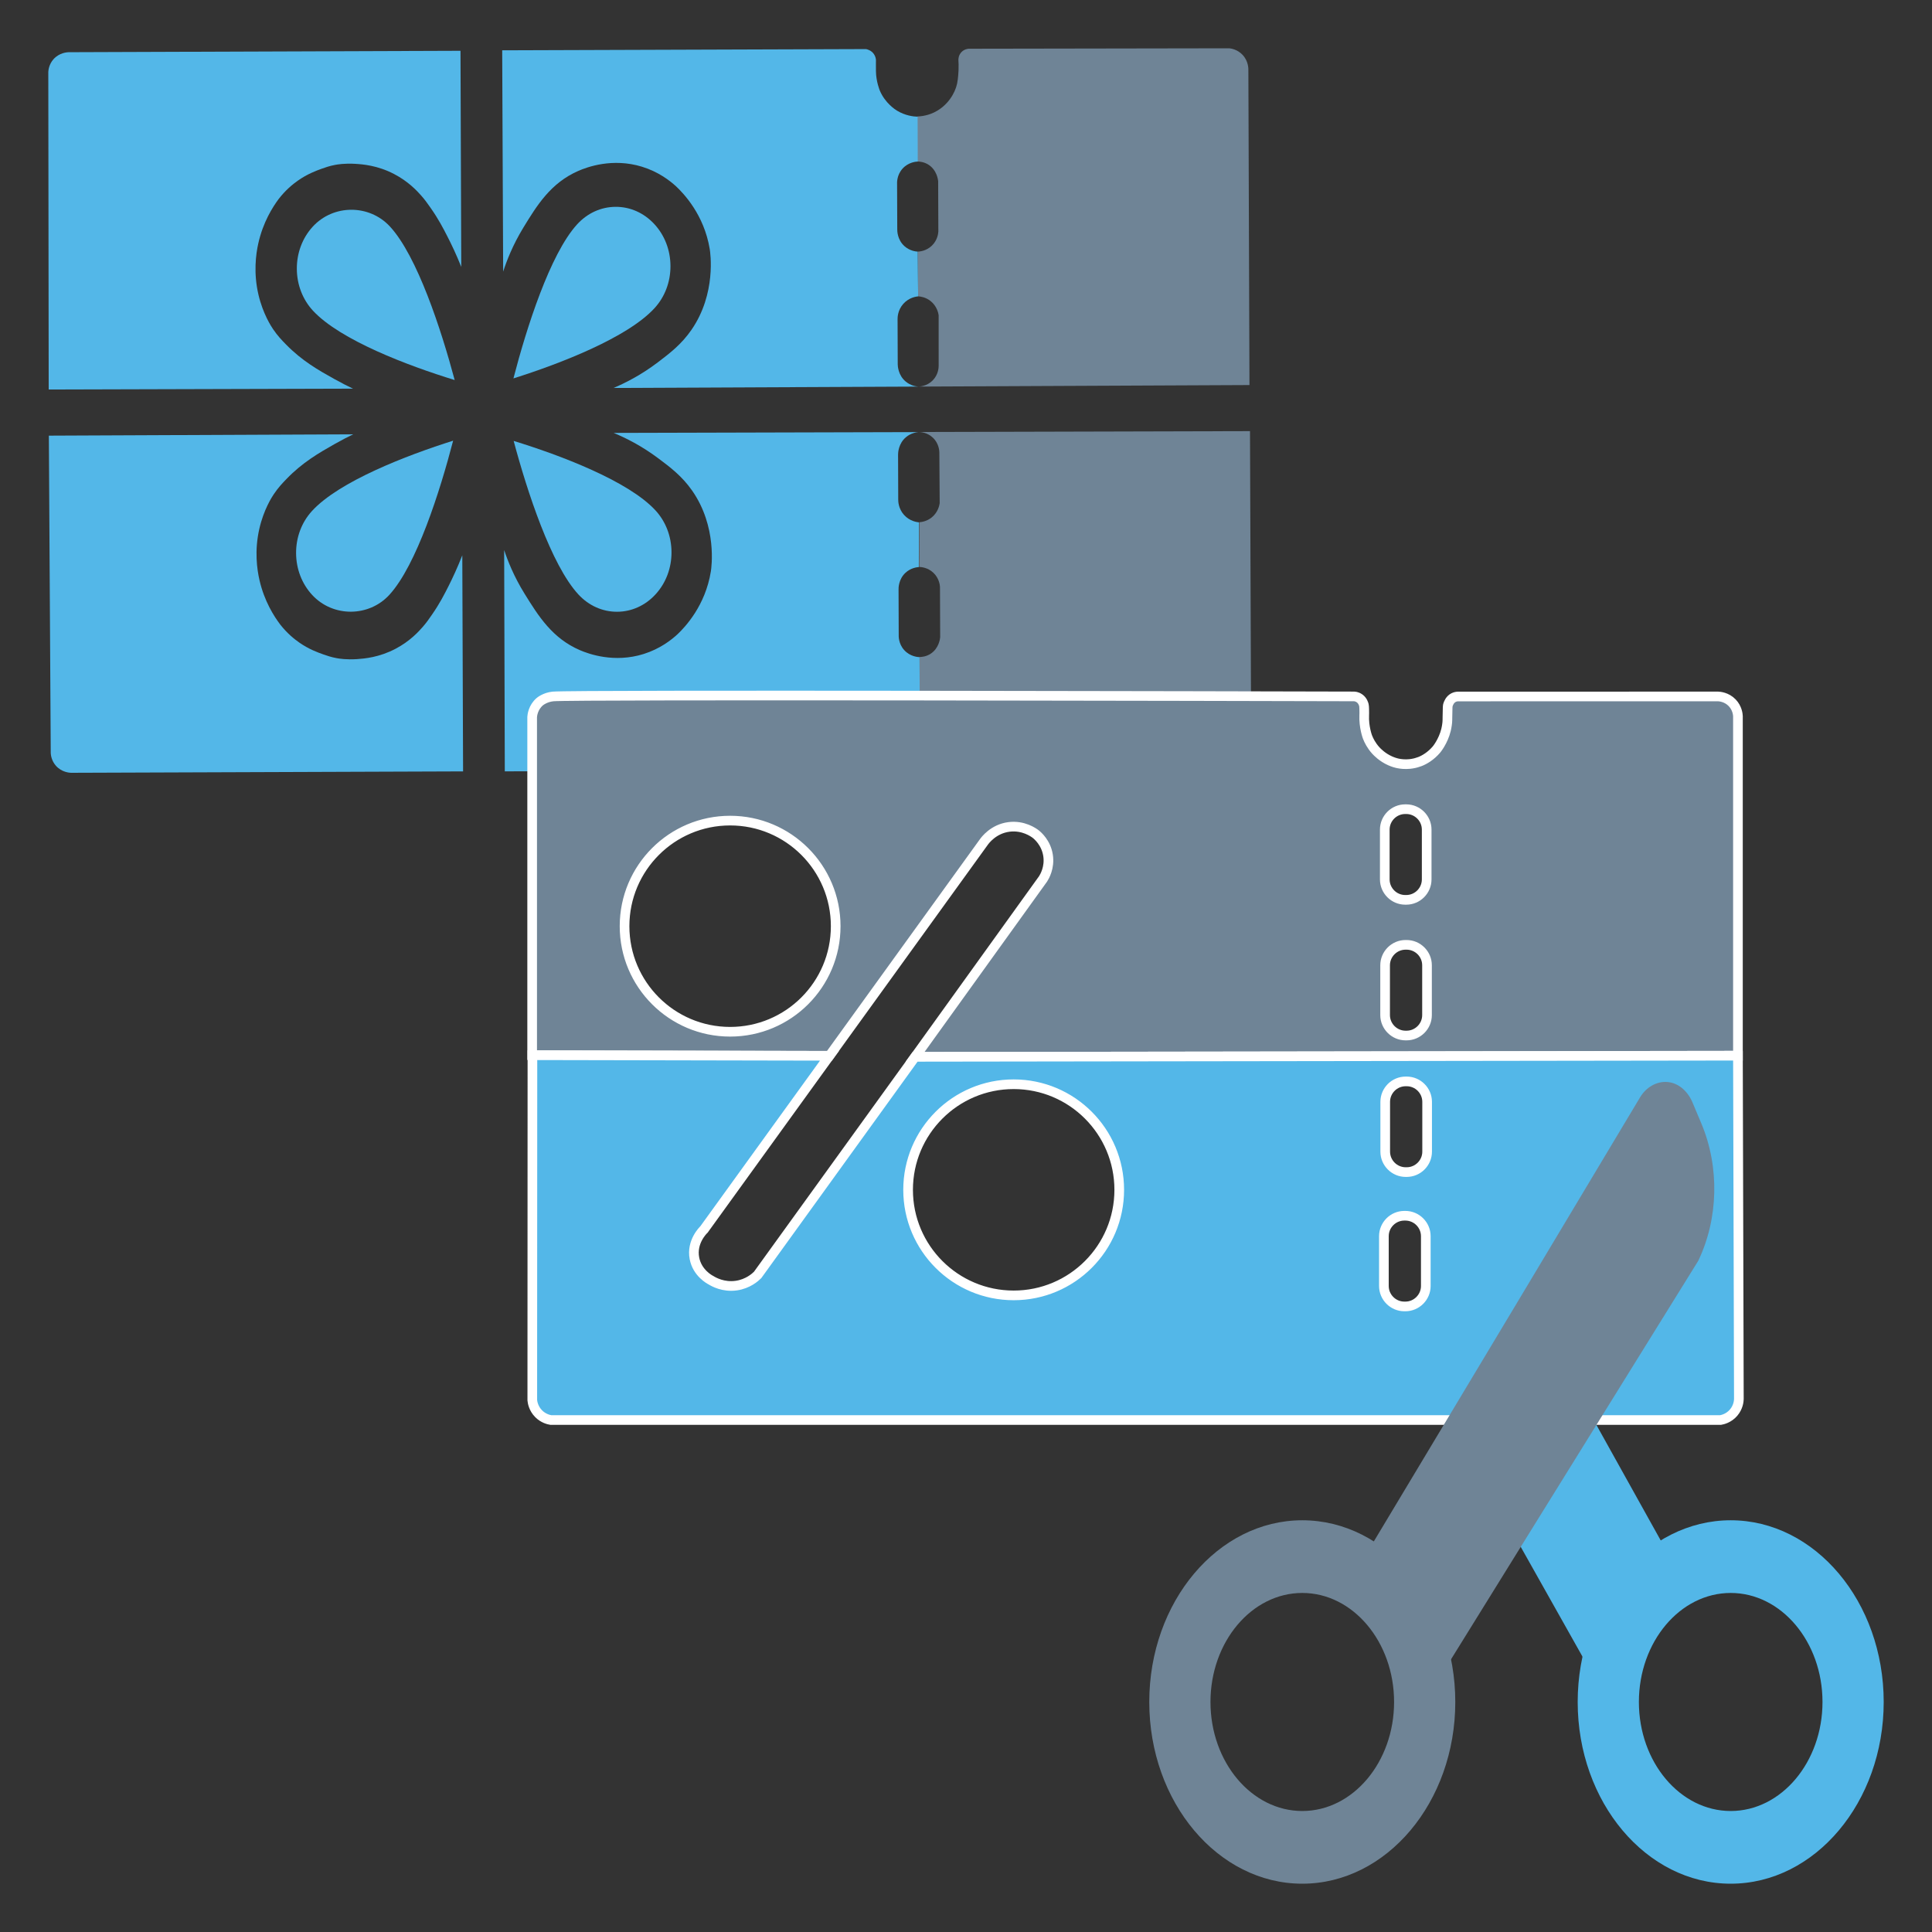
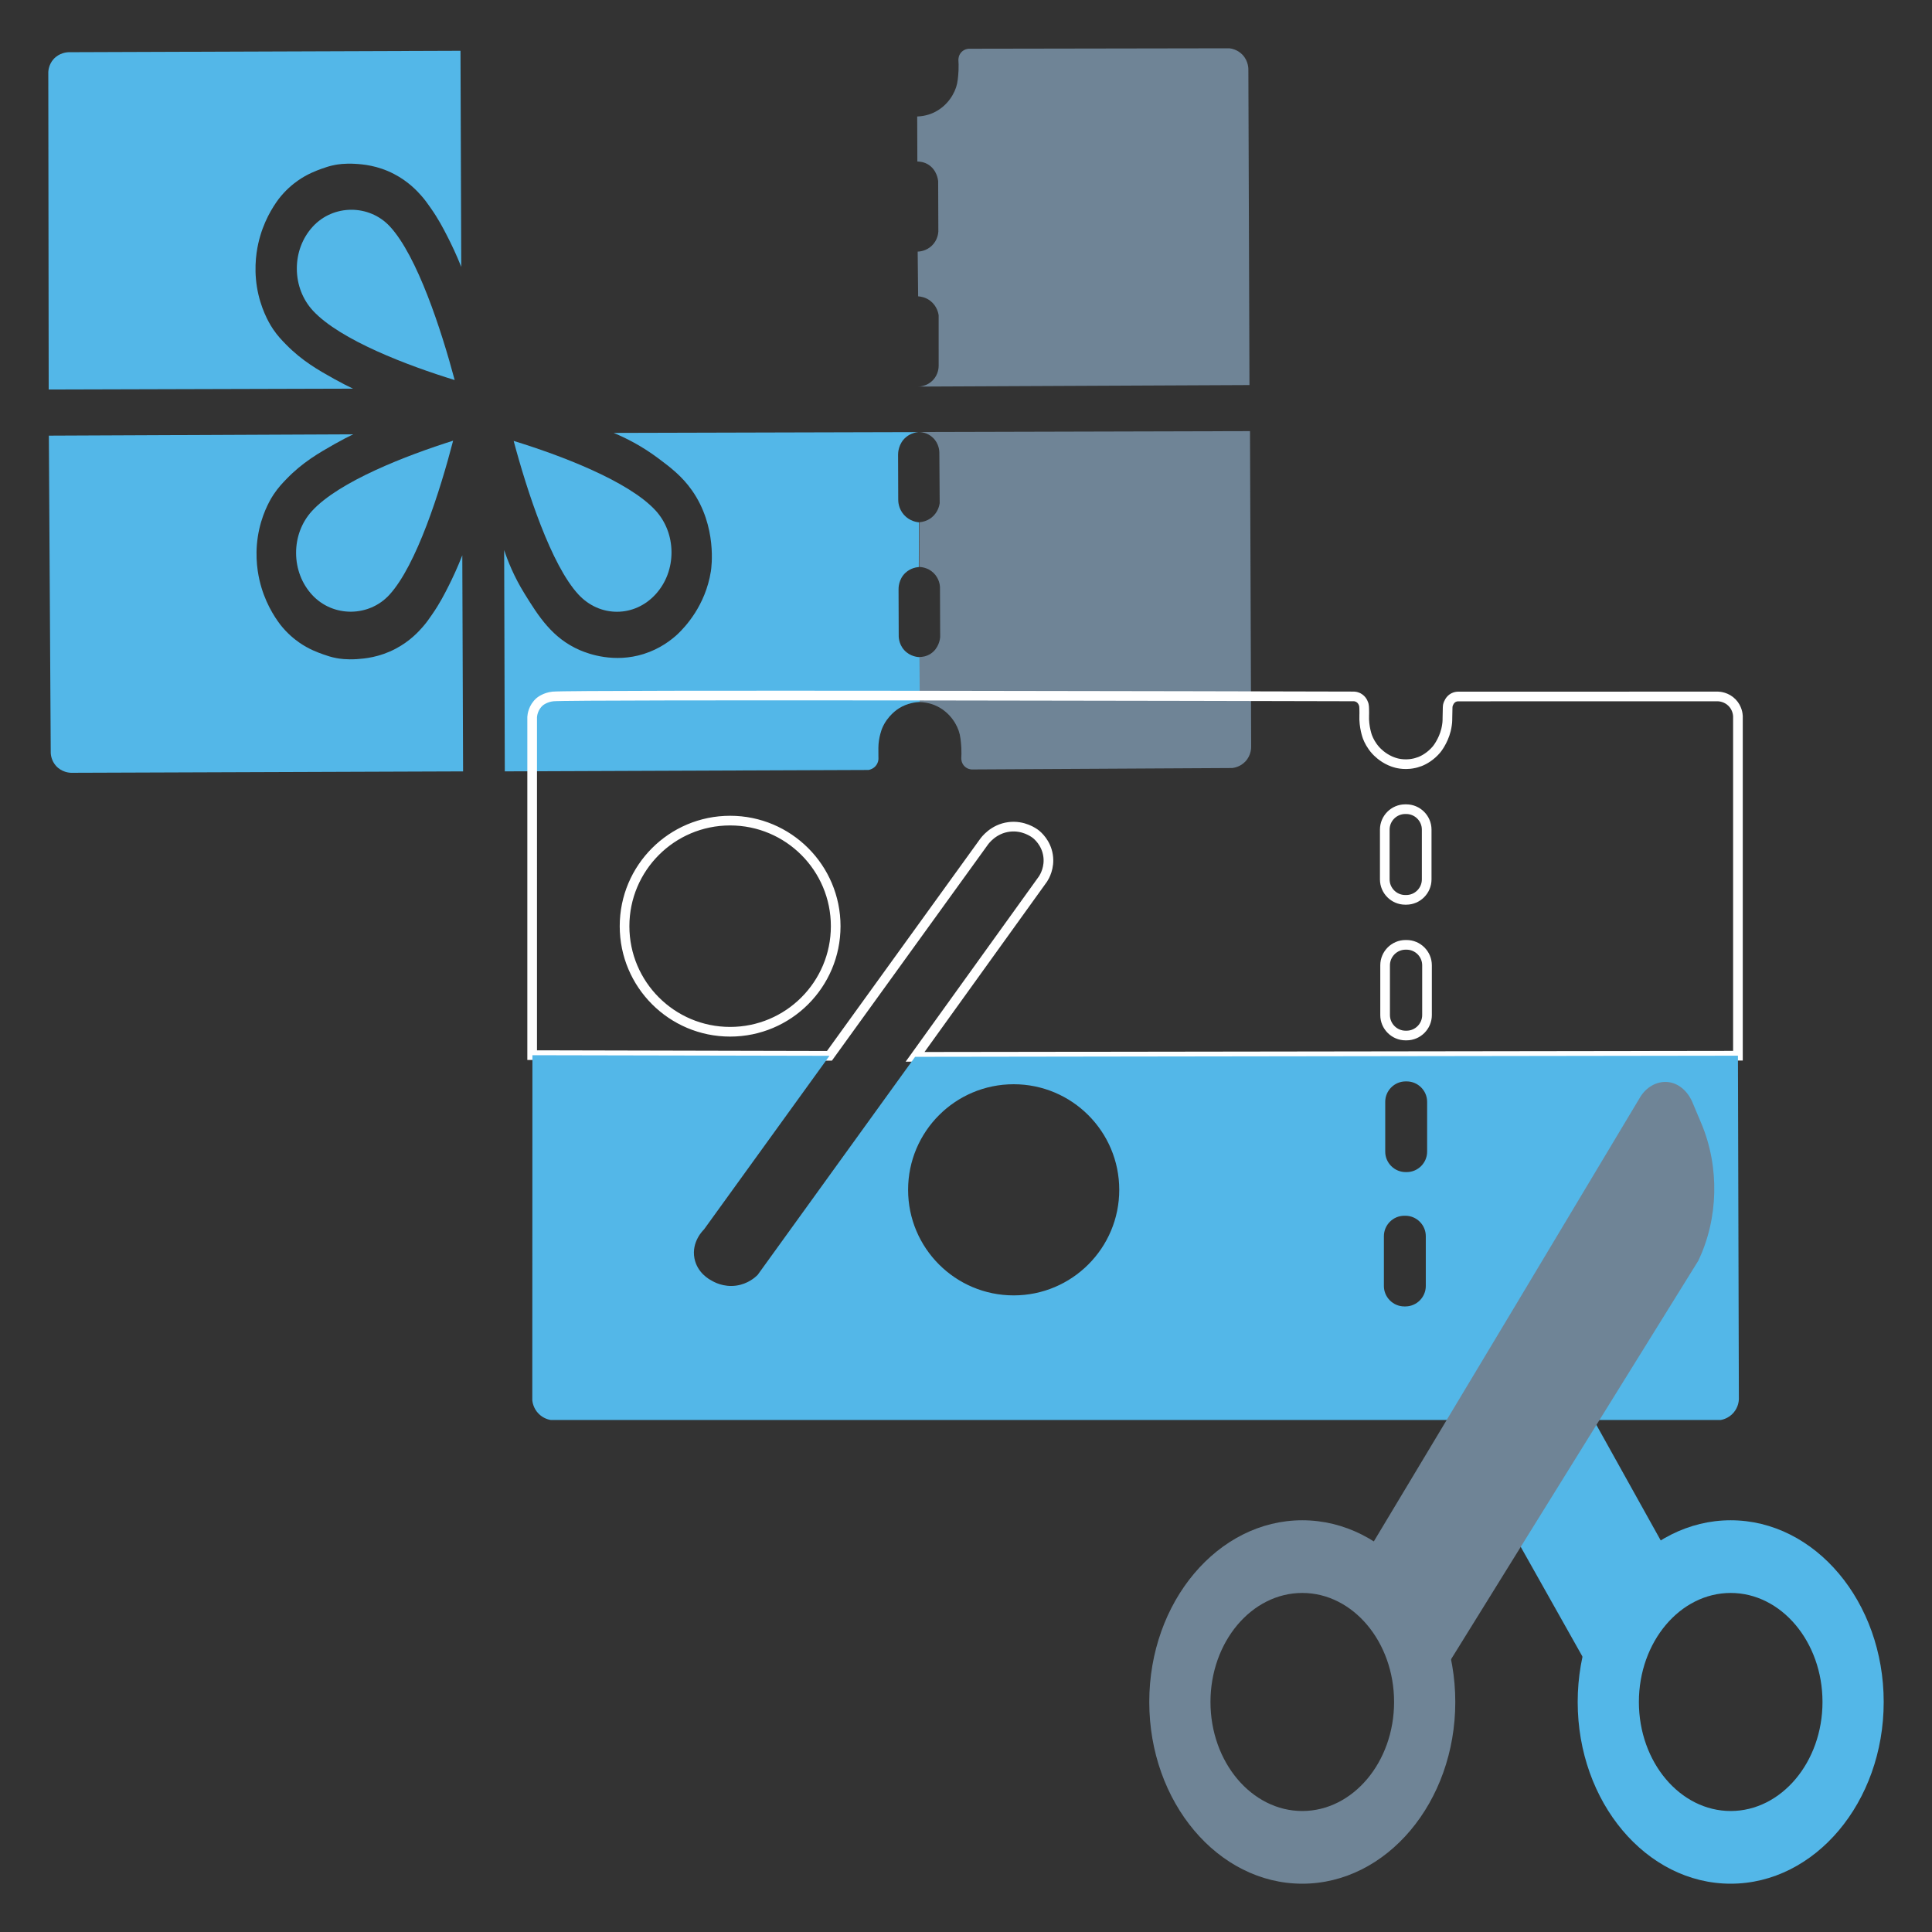
<svg xmlns="http://www.w3.org/2000/svg" xmlns:xlink="http://www.w3.org/1999/xlink" version="1.1" id="Layer_1" x="0px" y="0px" viewBox="0 0 200 200" style="enable-background:new 0 0 200 200;" xml:space="preserve">
  <rect x="0" y="0" width="200" height="200" fill="#333333" stroke="none" />
  <g>
    <defs>
      <rect id="SVGID_1_" width="200" height="200" />
    </defs>
    <clipPath id="SVGID_2_">
      <use xlink:href="#SVGID_1_" style="overflow:visible;" />
    </clipPath>
-     <path style="clip-path:url(#SVGID_2_);fill:#53B7E8;" d="M59.742,23.226c1.063-1.165,2.48-1.81,3.99-1.815   c1.509-0.006,2.931,0.628,4.003,1.786c1.071,1.157,1.666,2.699,1.672,4.341c0.006,1.641-0.577,3.187-1.641,4.352   c-2.8,3.067-9.821,5.773-14.616,7.283C54.505,33.947,56.941,26.293,59.742,23.226" />
    <path style="clip-path:url(#SVGID_2_);fill:#6F8496;" d="M129.399,44.63c0.04,10.863,0.081,21.725,0.121,32.588   c0.006,0.152,0.02,0.954-0.6,1.611c-0.526,0.557-1.174,0.655-1.357,0.676c-8.992,0.05-17.983,0.099-26.976,0.149   c-0.09-0.005-0.444-0.036-0.737-0.324c-0.341-0.335-0.34-0.764-0.339-0.839c0.016-0.265,0.027-0.632,0.006-1.069   c-0.003-0.054-0.042-0.845-0.16-1.376c-0.228-1.025-1.008-2.249-2.281-2.899c-0.341-0.175-0.983-0.443-1.873-0.468   c-0.005-1.554-0.011-3.109-0.017-4.663c0.228-0.003,0.69-0.041,1.148-0.337c0.867-0.561,0.978-1.564,0.992-1.706   c-0.007-1.737-0.013-3.475-0.02-5.212c-0.009-0.16-0.069-0.881-0.676-1.461c-0.6-0.573-1.316-0.605-1.477-0.609   c0.005-1.544,0.009-3.087,0.014-4.632c0.212-0.013,0.758-0.077,1.271-0.485c0.686-0.546,0.813-1.307,0.838-1.483   c-0.013-1.744-0.024-3.486-0.036-5.229c-0.001-0.145-0.017-0.899-0.625-1.511c-0.605-0.607-1.353-0.63-1.499-0.632   C106.544,44.69,117.971,44.659,129.399,44.63" />
    <path style="clip-path:url(#SVGID_2_);fill:#6F8496;" d="M129.344,39.861c-0.038-10.863-0.075-21.725-0.113-32.588   c0.005-0.153,0.012-0.954-0.612-1.607c-0.53-0.553-1.178-0.647-1.361-0.666l-26.976,0.045c-0.091,0.006-0.444,0.04-0.735,0.33   c-0.339,0.337-0.335,0.766-0.333,0.84c0.018,0.266,0.03,0.633,0.013,1.07c-0.002,0.054-0.036,0.845-0.15,1.377   c-0.219,1.027-0.991,2.256-2.26,2.915c-0.34,0.178-0.98,0.451-1.869,0.482c0.005,1.553,0.01,3.109,0.016,4.662   c0.228,0.002,0.69,0.036,1.151,0.329c0.871,0.555,0.989,1.557,1.003,1.699c0.006,1.737,0.012,3.475,0.019,5.213   c-0.009,0.159-0.064,0.881-0.666,1.464c-0.597,0.579-1.312,0.616-1.474,0.621c0.017,1.544,0.033,3.087,0.048,4.631   c0.213,0.012,0.759,0.072,1.275,0.476c0.69,0.541,0.822,1.302,0.848,1.478c0,1.743,0.001,3.485,0.001,5.229   c0.001,0.144-0.009,0.899-0.613,1.515c-0.601,0.611-1.349,0.64-1.494,0.643C106.49,39.965,117.916,39.914,129.344,39.861" />
    <path style="clip-path:url(#SVGID_2_);fill:#53B7E8;" d="M47.75,27.628c-0.026-7.457-0.054-14.914-0.08-22.37   C34.141,5.307,20.611,5.356,7.083,5.404C6.934,5.411,6.131,5.46,5.537,6.131C5.069,6.66,5.011,7.259,5,7.449l0.041,32.873   c10.501-0.029,21.003-0.058,31.505-0.088c-0.518-0.245-1.182-0.577-1.94-1c-1.641-0.915-3.33-1.872-4.992-3.568   c-0.441-0.45-0.876-0.897-1.347-1.594c-0.176-0.259-1.041-1.563-1.51-3.555c-0.53-2.26-0.268-4.199-0.019-5.316   c0.488-2.191,1.478-3.755,2.118-4.613c0.703-0.905,1.432-1.505,1.961-1.877c0.992-0.698,1.884-1.027,2.498-1.249   c0.366-0.13,0.787-0.281,1.367-0.391c0.235-0.045,0.998-0.178,2.089-0.111c0.76,0.046,2.29,0.156,4.003,1.043   c1.509,0.781,2.414,1.778,2.821,2.234c0.386,0.434,0.633,0.786,0.985,1.287c0.799,1.138,1.28,2.067,1.739,2.962   C46.74,25.304,47.243,26.361,47.75,27.628" />
    <path style="clip-path:url(#SVGID_2_);fill:#53B7E8;" d="M47.857,57.484c0.027,7.457,0.054,14.914,0.081,22.37   C34.409,79.903,20.879,79.951,7.35,80c-0.148-0.006-0.951-0.049-1.55-0.716c-0.472-0.525-0.535-1.124-0.547-1.314   c-0.065-10.958-0.13-21.915-0.196-32.872c10.502-0.047,21.004-0.093,31.505-0.139c-0.516,0.249-1.178,0.586-1.932,1.013   c-1.635,0.927-3.317,1.897-4.966,3.605c-0.439,0.453-0.869,0.904-1.336,1.603c-0.174,0.261-1.031,1.571-1.484,3.567   c-0.515,2.263-0.238,4.199,0.019,5.316c0.503,2.187,1.505,3.743,2.152,4.597c0.708,0.9,1.442,1.495,1.974,1.864   c0.996,0.689,1.891,1.012,2.508,1.23c0.365,0.127,0.787,0.275,1.368,0.381c0.235,0.043,0.999,0.171,2.091,0.097   c0.758-0.053,2.288-0.174,3.995-1.073c1.503-0.792,2.401-1.795,2.804-2.255c0.383-0.436,0.627-0.789,0.976-1.294   c0.79-1.143,1.266-2.075,1.719-2.973C46.864,59.815,47.359,58.755,47.857,57.484" />
-     <path style="clip-path:url(#SVGID_2_);fill:#53B7E8;" d="M94.99,12.08c0.006,1.548,0.012,3.096,0.017,4.645   c-0.141,0.004-0.966,0.046-1.584,0.741c-0.594,0.667-0.565,1.45-0.557,1.6c0.006,1.554,0.012,3.109,0.018,4.662   c-0.003,0.146-0.006,1.072,0.736,1.746c0.547,0.496,1.176,0.561,1.377,0.574c0.016,1.544,0.032,3.087,0.048,4.632   c-0.168,0.015-0.944,0.105-1.54,0.779c-0.585,0.661-0.591,1.421-0.588,1.595c0.006,1.554,0.01,3.109,0.016,4.662   c0.003,0.153,0.034,1.123,0.828,1.785c0.514,0.428,1.076,0.501,1.3,0.519c-10.517,0.047-21.035,0.096-31.552,0.143   c1.21-0.512,2.864-1.341,4.612-2.672c1.218-0.927,2.424-1.845,3.461-3.349c2.588-3.751,1.95-7.997,1.888-8.368   c-0.591-3.575-2.733-5.778-3.491-6.491c-0.652-0.594-1.829-1.507-3.53-2.027c-3.048-0.933-5.671,0.039-6.578,0.434   c-2.868,1.251-4.292,3.581-5.691,5.869c-1.107,1.813-1.737,3.457-2.093,4.561c-0.034-7.637-0.067-15.274-0.1-22.912   c12.554-0.042,25.108-0.085,37.662-0.127c0.099,0.019,0.539,0.112,0.82,0.521c0.163,0.239,0.199,0.478,0.209,0.603   c-0.001,0.094-0.003,0.251-0.003,0.446c-0.001,0.398,0.002,0.697,0.003,0.723c0.012,1.07,0.393,1.985,0.393,1.985   c0.554,1.331,1.638,2.005,1.788,2.097C93.718,11.975,94.55,12.065,94.99,12.08" />
    <path style="clip-path:url(#SVGID_2_);fill:#53B7E8;" d="M95.208,72.671c-0.005-1.549-0.011-3.096-0.017-4.645   c-0.14-0.003-0.965-0.039-1.588-0.73c-0.599-0.663-0.576-1.445-0.569-1.595c-0.005-1.554-0.011-3.109-0.016-4.663   c-0.004-0.146-0.014-1.072,0.723-1.75c0.544-0.5,1.172-0.57,1.374-0.585c0.005-1.544,0.009-3.087,0.014-4.631   c-0.168-0.015-0.943-0.099-1.546-0.769c-0.59-0.656-0.601-1.417-0.599-1.59c-0.005-1.554-0.011-3.109-0.016-4.663   c0.001-0.152,0.024-1.123,0.814-1.79c0.511-0.432,1.072-0.509,1.296-0.528c-10.517,0.027-21.035,0.055-31.553,0.083   c1.214,0.503,2.874,1.321,4.632,2.639c1.225,0.918,2.437,1.827,3.485,3.323c2.614,3.734,2.007,7.983,1.949,8.355   c-0.567,3.579-2.693,5.798-3.445,6.516c-0.647,0.599-1.818,1.52-3.515,2.053c-3.042,0.954-5.672,0.001-6.581-0.388   c-2.877-1.229-4.319-3.549-5.733-5.828c-1.121-1.804-1.761-3.443-2.127-4.545c0.022,7.637,0.044,15.274,0.066,22.912   c12.554-0.049,25.108-0.096,37.662-0.144c0.098-0.019,0.538-0.116,0.815-0.527c0.163-0.239,0.197-0.479,0.204-0.604   c0-0.094-0.003-0.251-0.005-0.446c-0.004-0.398-0.003-0.697-0.002-0.723c0.005-1.07,0.379-1.988,0.379-1.988   c0.545-1.335,1.623-2.017,1.773-2.11C93.937,72.786,94.768,72.689,95.208,72.671" />
    <path style="clip-path:url(#SVGID_2_);fill:#53B7E8;" d="M53.174,45.643c4.806,1.476,11.846,4.131,14.668,7.178   c1.072,1.157,1.666,2.699,1.672,4.341c0.006,1.641-0.577,3.187-1.641,4.352c-1.063,1.165-2.48,1.81-3.99,1.815   c-1.51,0.005-2.931-0.629-4.003-1.787C57.058,58.495,54.566,50.859,53.174,45.643" />
    <path style="clip-path:url(#SVGID_2_);fill:#53B7E8;" d="M40.316,61.567c-2.128,2.33-5.85,2.343-7.993,0.029   c-1.072-1.157-1.666-2.699-1.672-4.341c-0.006-1.641,0.576-3.187,1.641-4.352c2.799-3.067,9.821-5.773,14.616-7.283   C45.552,50.845,43.116,58.499,40.316,61.567" />
    <path style="clip-path:url(#SVGID_2_);fill:#53B7E8;" d="M47.068,39.342c-4.806-1.476-11.846-4.131-14.669-7.178   c-1.071-1.157-1.665-2.699-1.671-4.341c-0.006-1.641,0.576-3.187,1.64-4.352c2.128-2.33,5.849-2.343,7.993-0.028   C43.184,26.49,45.675,34.126,47.068,39.342" />
-     <path style="clip-path:url(#SVGID_2_);fill:#6F8496;" d="M107.206,86.336c-0.215-0.162-1.276-0.923-2.753-0.735   c-1.622,0.207-2.487,1.396-2.624,1.59c-5.322,7.369-10.643,14.738-15.965,22.106c-10.258-0.024-20.517-0.046-30.775-0.07V74.219   c0.012-0.162,0.088-0.984,0.791-1.584c0,0,0.524-0.453,1.368-0.539c1.977-0.2,71.83-0.031,82.931-0.003   c0.021,0,0.181,0.009,0.367,0.091c0.032,0.014,0.115,0.052,0.202,0.116c0.322,0.234,0.42,0.6,0.441,0.683   c0.022,0.091,0.027,0.201,0.035,0.423c0.014,0.338,0.001,0.591,0,0.622c-0.055,1.234,0.337,2.264,0.337,2.264   c0.136,0.351,0.39,0.879,0.864,1.4c0.151,0.164,0.668,0.707,1.486,1.071c0.324,0.144,0.586,0.212,0.674,0.234   c0.163,0.04,0.524,0.117,0.993,0.111c0.18-0.002,0.49-0.017,0.863-0.103c0,0,0.289-0.066,0.563-0.173   c0.425-0.165,1.114-0.55,1.701-1.246c0,0,0.686-0.813,0.986-2.02c0.096-0.392,0.13-0.777,0.13-0.777   c0.014-0.171,0.014-0.274,0.017-0.553c0.011-1.102,0.029-1.186,0.06-1.279c0.047-0.137,0.179-0.53,0.561-0.734   c0.185-0.098,0.362-0.119,0.476-0.122c8.97-0.001,17.939-0.003,26.909-0.005c0.153,0.006,0.887,0.049,1.47,0.654   c0.532,0.552,0.587,1.206,0.597,1.377v35.158l-85.181,0.118l13.247-18.419c0.144-0.225,0.717-1.172,0.516-2.445   C108.286,87.23,107.411,86.497,107.206,86.336 M75.582,84.949c-6.035,0-10.928,4.893-10.928,10.929s4.893,10.929,10.928,10.929   c6.037,0,10.929-4.893,10.929-10.929S81.619,84.949,75.582,84.949 M147.69,91.035v-5.153c0-1.164-0.952-2.116-2.116-2.116h-0.106   c-1.164,0-2.116,0.952-2.116,2.116v5.153c0,1.164,0.952,2.117,2.116,2.117h0.106C146.738,93.152,147.69,92.199,147.69,91.035    M147.724,105.08v-5.153c0-1.164-0.952-2.117-2.116-2.117h-0.105c-1.164,0-2.117,0.953-2.117,2.117v5.153   c0,1.164,0.953,2.117,2.117,2.117h0.105C146.772,107.197,147.724,106.244,147.724,105.08" />
    <path style="clip-path:url(#SVGID_2_);fill:none;stroke:#FFFFFF;stroke-miterlimit:10;" d="M107.206,86.336   c-0.215-0.162-1.276-0.923-2.753-0.735c-1.622,0.207-2.487,1.396-2.624,1.59c-5.322,7.369-10.643,14.738-15.965,22.106   c-10.258-0.024-20.517-0.046-30.775-0.07V74.219c0.012-0.162,0.088-0.984,0.791-1.584c0,0,0.524-0.453,1.368-0.539   c1.977-0.2,71.83-0.031,82.931-0.003c0.021,0,0.181,0.009,0.367,0.091c0.032,0.014,0.115,0.052,0.202,0.116   c0.322,0.234,0.42,0.6,0.441,0.683c0.022,0.091,0.027,0.201,0.035,0.423c0.014,0.338,0.001,0.591,0,0.622   c-0.055,1.234,0.337,2.264,0.337,2.264c0.136,0.351,0.39,0.879,0.864,1.4c0.151,0.164,0.668,0.707,1.486,1.071   c0.324,0.144,0.586,0.212,0.674,0.234c0.163,0.04,0.524,0.117,0.993,0.111c0.18-0.002,0.49-0.017,0.863-0.103   c0,0,0.289-0.066,0.563-0.173c0.425-0.165,1.114-0.55,1.701-1.246c0,0,0.686-0.813,0.986-2.02c0.096-0.392,0.13-0.777,0.13-0.777   c0.014-0.171,0.014-0.274,0.017-0.553c0.011-1.102,0.029-1.186,0.06-1.279c0.047-0.137,0.179-0.53,0.561-0.734   c0.185-0.098,0.362-0.119,0.476-0.122c8.97-0.001,17.939-0.003,26.909-0.005c0.153,0.006,0.887,0.049,1.47,0.654   c0.532,0.552,0.587,1.206,0.597,1.377v35.158l-85.181,0.118l13.247-18.419c0.144-0.225,0.717-1.172,0.516-2.445   C108.286,87.23,107.411,86.497,107.206,86.336z M75.582,84.949c-6.035,0-10.928,4.893-10.928,10.929s4.893,10.929,10.928,10.929   c6.037,0,10.929-4.893,10.929-10.929S81.619,84.949,75.582,84.949z M147.69,91.035v-5.153c0-1.164-0.952-2.116-2.116-2.116h-0.106   c-1.164,0-2.116,0.952-2.116,2.116v5.153c0,1.164,0.952,2.117,2.116,2.117h0.106C146.738,93.152,147.69,92.199,147.69,91.035z    M147.724,105.08v-5.153c0-1.164-0.952-2.117-2.116-2.117h-0.105c-1.164,0-2.117,0.953-2.117,2.117v5.153   c0,1.164,0.953,2.117,2.117,2.117h0.105C146.772,107.197,147.724,106.244,147.724,105.08z" />
    <path style="clip-path:url(#SVGID_2_);fill:#53B7E8;" d="M55.116,109.235c10.25,0.021,20.499,0.041,30.748,0.062l-12.99,17.98   c-0.082,0.077-1.314,1.274-0.986,2.984c0.29,1.512,1.564,2.192,1.721,2.272c0.272,0.168,1.273,0.743,2.616,0.551   c1.207-0.173,1.962-0.862,2.203-1.102c5.434-7.526,10.868-15.053,16.302-22.579l85.181-0.118c0.032,11.851,0.064,23.7,0.096,35.551   c-0.006,0.188-0.052,0.824-0.544,1.399c-0.512,0.599-1.167,0.734-1.348,0.765H57.021c-0.202-0.034-0.769-0.156-1.258-0.649   c-0.55-0.551-0.641-1.207-0.66-1.399C55.107,133.047,55.112,121.141,55.116,109.235 M147.736,119.217v-5.154   c0-1.164-0.952-2.116-2.116-2.116h-0.106c-1.164,0-2.116,0.952-2.116,2.116v5.154c0,1.164,0.952,2.117,2.116,2.117h0.106   C146.784,121.334,147.736,120.381,147.736,119.217 M147.598,133.125v-5.155c0-1.164-0.952-2.116-2.116-2.116h-0.106   c-1.164,0-2.116,0.952-2.116,2.116v5.155c0,1.163,0.952,2.116,2.116,2.116h0.106C146.646,135.241,147.598,134.288,147.598,133.125    M104.935,112.24c-6.036,0-10.929,4.894-10.929,10.93c0,6.035,4.893,10.928,10.929,10.928c6.036,0,10.929-4.893,10.929-10.928   C115.864,117.134,110.971,112.24,104.935,112.24" />
-     <path style="clip-path:url(#SVGID_2_);fill:none;stroke:#FFFFFF;stroke-miterlimit:10;" d="M55.116,109.235   c10.25,0.021,20.499,0.041,30.748,0.062l-12.99,17.98c-0.082,0.077-1.314,1.274-0.986,2.984c0.29,1.512,1.564,2.192,1.721,2.272   c0.272,0.168,1.273,0.743,2.616,0.551c1.207-0.173,1.962-0.862,2.203-1.102c5.434-7.526,10.868-15.053,16.302-22.579l85.181-0.118   c0.032,11.851,0.064,23.7,0.096,35.551c-0.006,0.188-0.052,0.824-0.544,1.399c-0.512,0.599-1.167,0.734-1.348,0.765H57.021   c-0.202-0.034-0.769-0.156-1.258-0.649c-0.55-0.551-0.641-1.207-0.66-1.399C55.107,133.047,55.112,121.141,55.116,109.235z    M147.736,119.217v-5.154c0-1.164-0.952-2.116-2.116-2.116h-0.106c-1.164,0-2.116,0.952-2.116,2.116v5.154   c0,1.164,0.952,2.117,2.116,2.117h0.106C146.784,121.334,147.736,120.381,147.736,119.217z M147.598,133.125v-5.155   c0-1.164-0.952-2.116-2.116-2.116h-0.106c-1.164,0-2.116,0.952-2.116,2.116v5.155c0,1.163,0.952,2.116,2.116,2.116h0.106   C146.646,135.241,147.598,134.288,147.598,133.125z M104.935,112.24c-6.036,0-10.929,4.894-10.929,10.93   c0,6.035,4.893,10.928,10.929,10.928c6.036,0,10.929-4.893,10.929-10.928C115.864,117.134,110.971,112.24,104.935,112.24z" />
    <polygon style="clip-path:url(#SVGID_2_);fill:#53B7E8;" points="161.346,140.479 153.784,153.656 165.765,174.952    174.245,163.645  " />
    <path style="clip-path:url(#SVGID_2_);fill:#6F8496;" d="M175.803,130.517l-18.816,30.323l-9.376,15.123l-7.287-13.242   l16.663-27.765l12.797-21.369c0.634-1.053,1.711-1.655,2.789-1.581c1.14,0.075,2.09,0.904,2.597,2.032l0.95,2.257   C178.021,120.81,177.894,126.153,175.803,130.517" />
    <path style="clip-path:url(#SVGID_2_);fill:#6F8496;" d="M134.811,195c-8.732,0-15.839-8.44-15.839-18.811   c0-10.372,7.107-18.811,15.839-18.811c8.733,0,15.84,8.439,15.84,18.811C150.651,186.56,143.544,195,134.811,195 M134.811,164.902   c-5.24,0-9.503,5.063-9.503,11.287s4.263,11.286,9.503,11.286c5.241,0,9.504-5.062,9.504-11.286S140.052,164.902,134.811,164.902" />
    <path style="clip-path:url(#SVGID_2_);fill:#53B7E8;" d="M179.161,195c-8.733,0-15.839-8.44-15.839-18.811   c0-10.372,7.106-18.811,15.839-18.811c8.733,0,15.839,8.439,15.839,18.811C195,186.56,187.894,195,179.161,195 M179.161,164.902   c-5.24,0-9.504,5.063-9.504,11.287s4.264,11.286,9.504,11.286c5.24,0,9.503-5.062,9.503-11.286S184.401,164.902,179.161,164.902" />
  </g>
</svg>